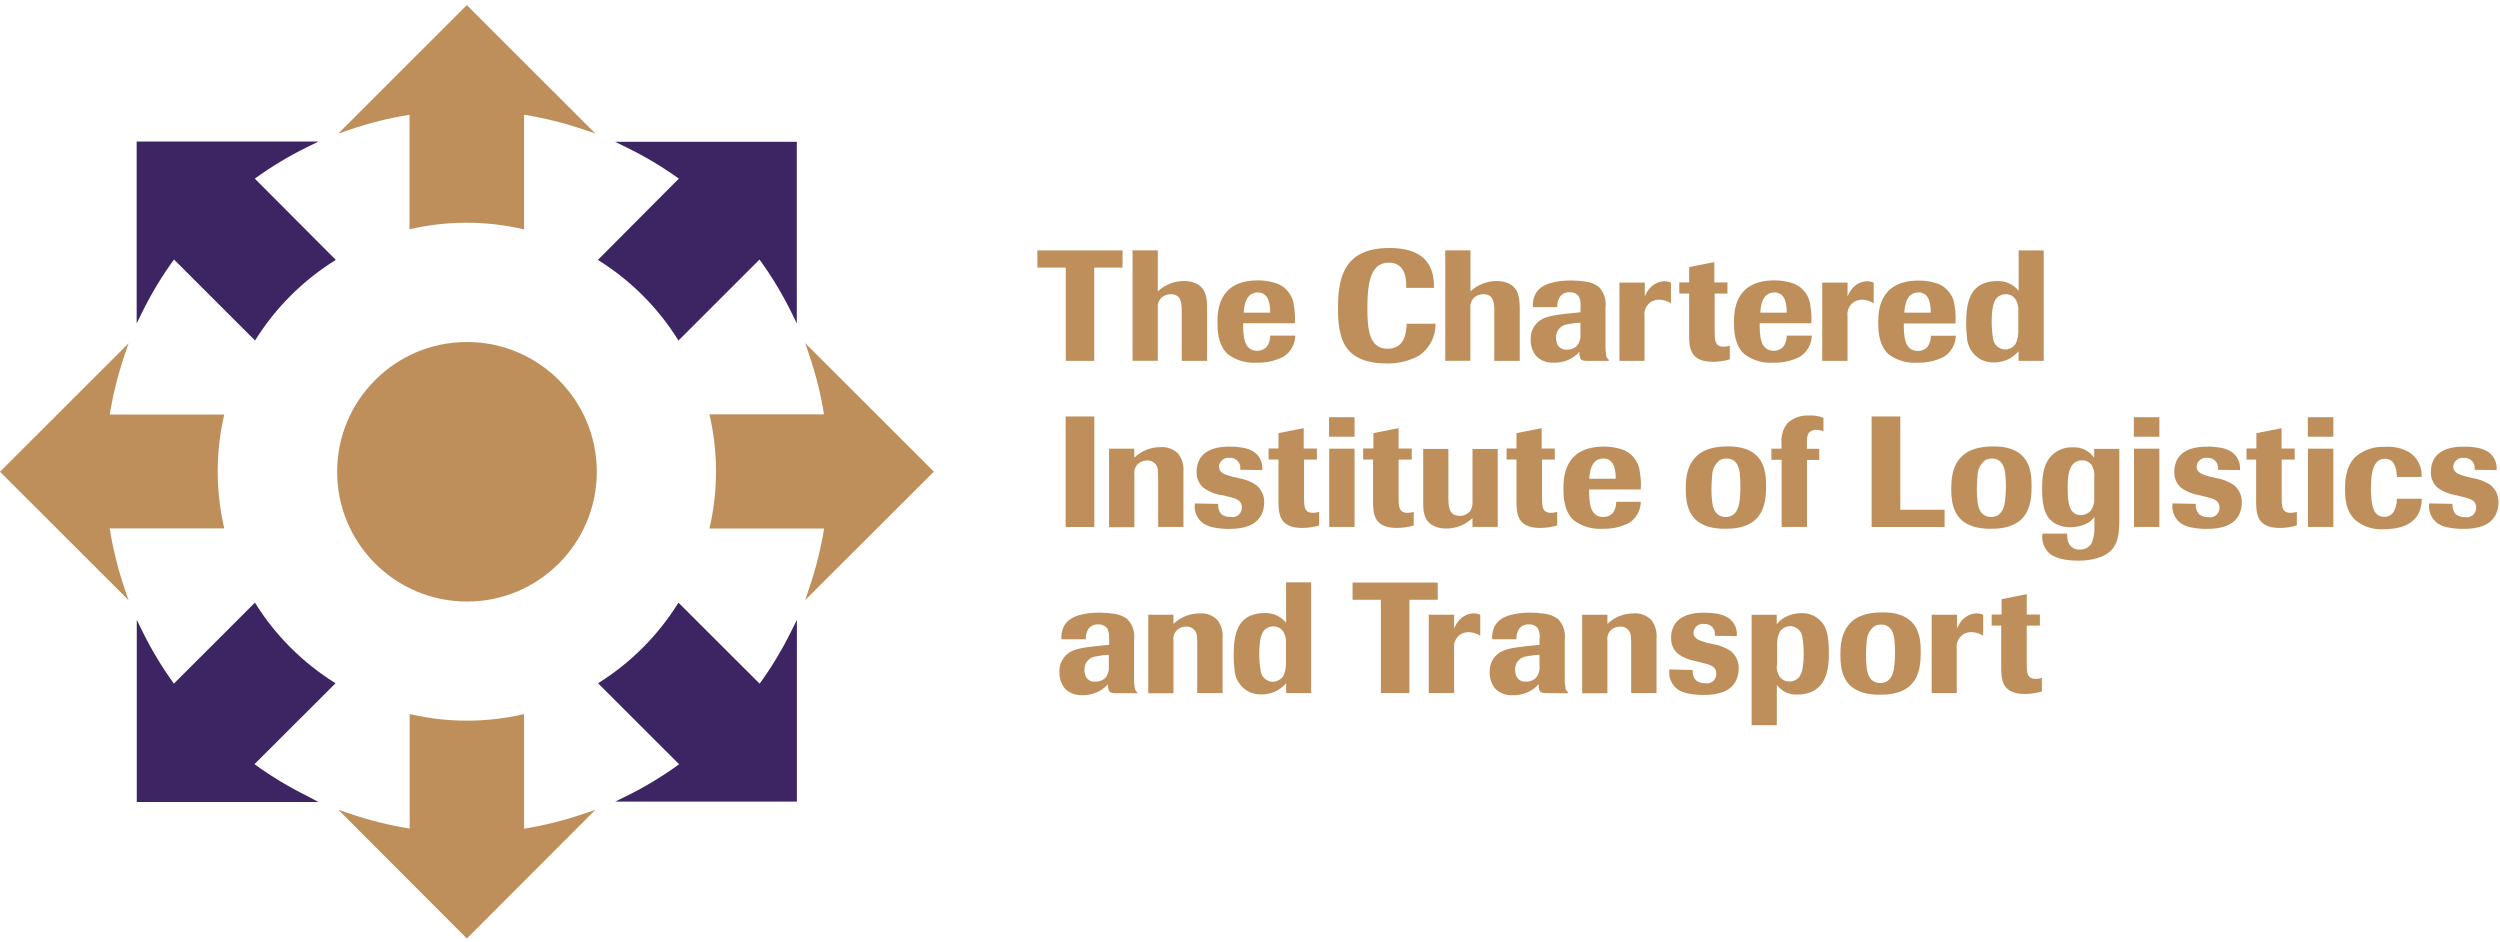
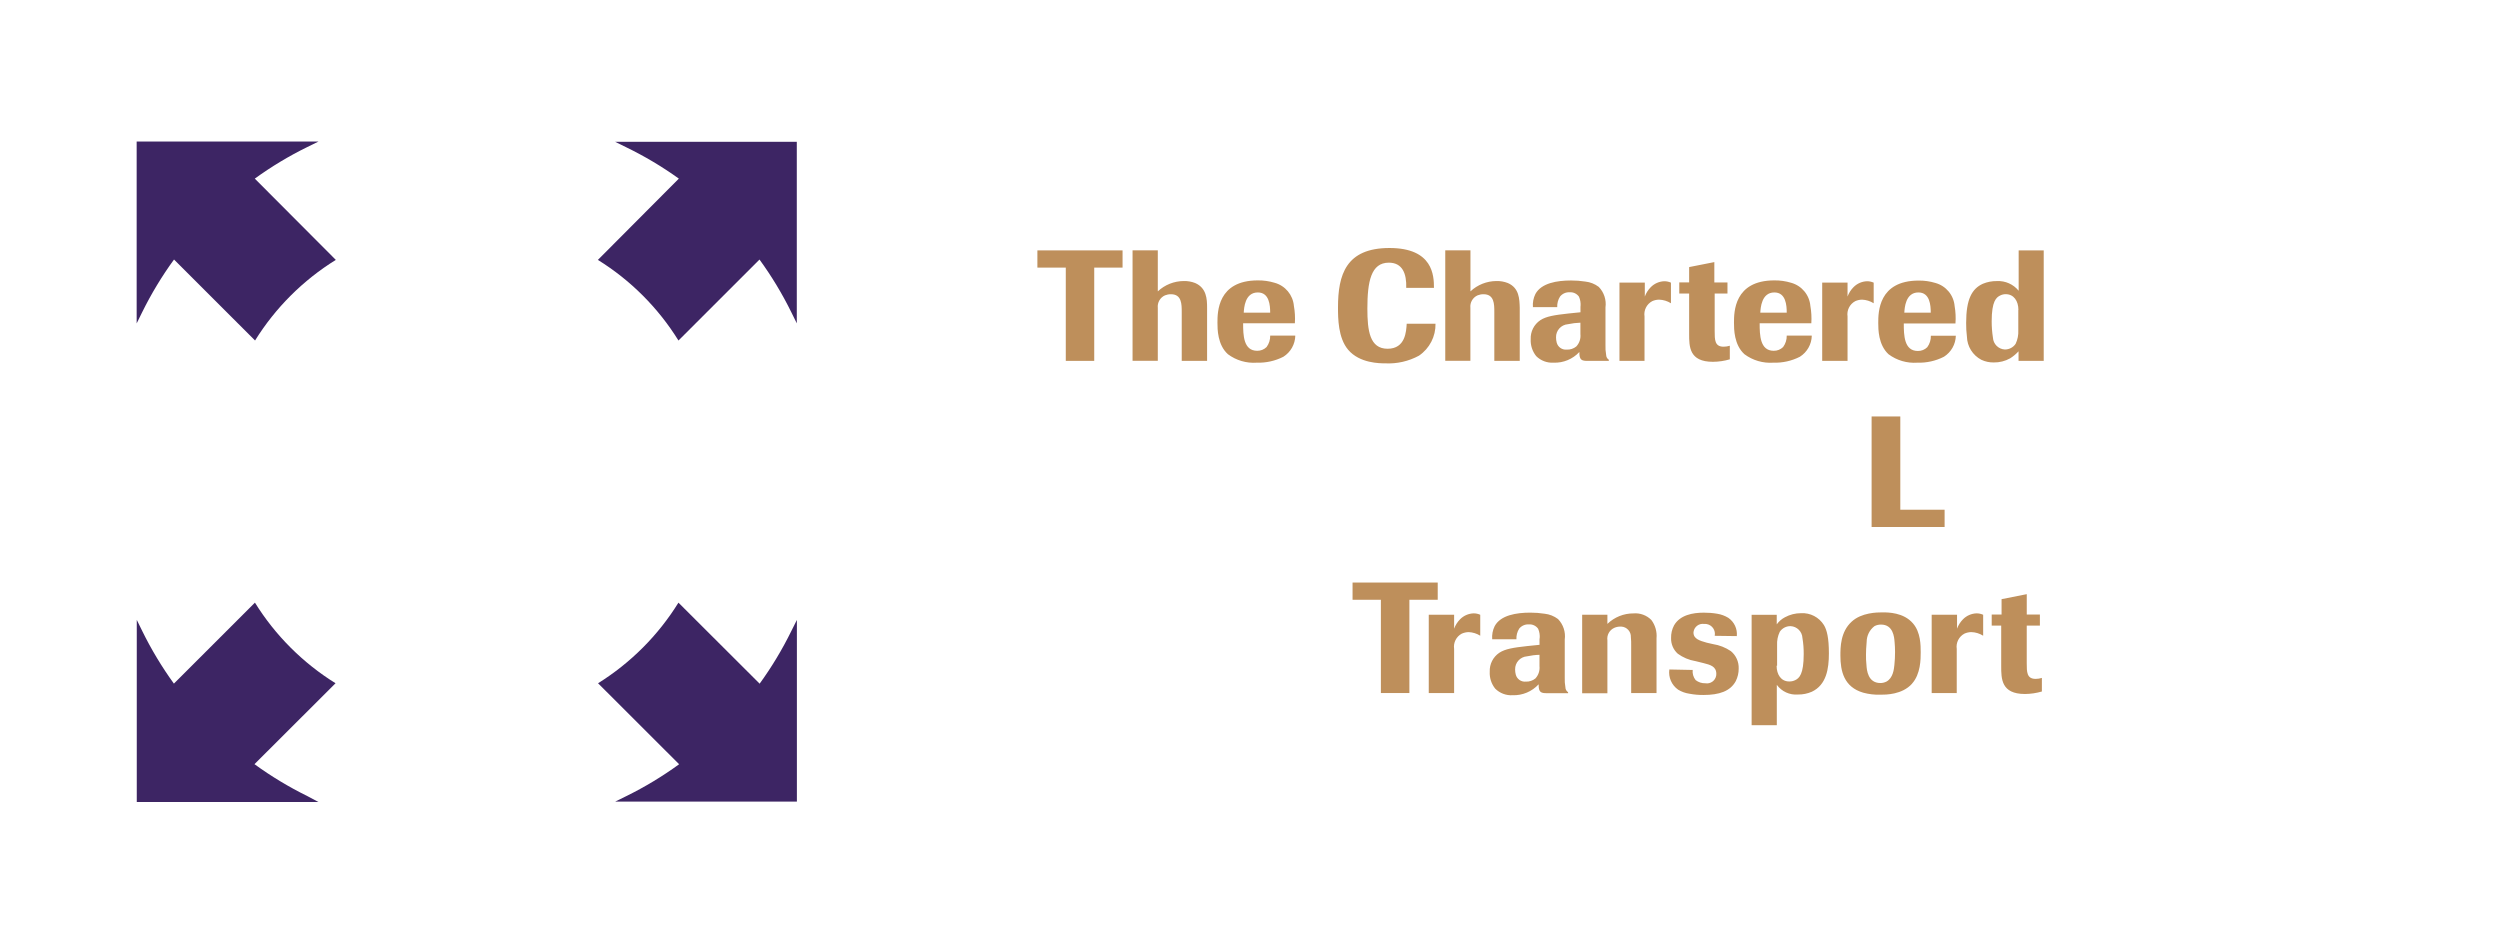
<svg xmlns="http://www.w3.org/2000/svg" width="308" height="116" viewBox="0 0 308 116" fill="none">
  <path d="M134.809 44.46H131.305V32.969H127.807V30.848H138.299V32.969H134.809V44.46Z" fill="#BE8F5B" />
  <path d="M148.713 44.457H145.589V38.444C145.589 37.477 145.589 36.249 144.259 36.249C144.008 36.246 143.76 36.294 143.526 36.387C142.928 36.655 142.57 37.277 142.641 37.931V44.454H139.531V30.842H142.641V35.897C143.509 35.082 144.653 34.629 145.846 34.623C146.325 34.612 146.804 34.696 147.25 34.871C148.654 35.485 148.713 36.852 148.713 37.9V44.482V44.454V44.457ZM156.485 38.517C156.485 37.632 156.389 36.029 154.963 36.029C153.362 36.029 153.266 37.954 153.229 38.517H156.493H156.485ZM159.58 41.369C159.555 42.42 159.005 43.386 158.117 43.95C157.102 44.468 155.972 44.719 154.833 44.682C153.564 44.773 152.304 44.403 151.284 43.643C149.99 42.487 149.99 40.52 149.99 39.765C149.99 38.472 149.99 34.544 154.966 34.544C155.665 34.536 156.361 34.634 157.029 34.837C158.343 35.195 159.293 36.333 159.408 37.689C159.535 38.393 159.575 39.112 159.527 39.825H153.153C153.153 41.287 153.19 43.217 154.887 43.217C155.318 43.225 155.735 43.059 156.042 42.755C156.344 42.346 156.502 41.85 156.488 41.343H159.538L159.583 41.366L159.58 41.369ZM176.855 39.87C176.889 41.447 176.12 42.935 174.815 43.82C173.546 44.51 172.108 44.837 170.665 44.764C170.005 44.764 167.505 44.764 166.092 43.09C164.855 41.628 164.841 39.236 164.841 37.869C164.841 33.862 165.808 30.554 171.184 30.554C176.559 30.554 176.664 33.969 176.664 35.468H173.247C173.306 33.713 172.785 32.36 171.102 32.36C168.906 32.36 168.46 34.693 168.46 38.03C168.46 40.729 168.745 42.966 170.95 42.966C173.154 42.966 173.247 40.822 173.306 39.881H176.855V39.872V39.87ZM187.224 44.457H184.1V38.444C184.1 37.477 184.1 36.249 182.77 36.249C182.519 36.246 182.271 36.294 182.037 36.387C181.439 36.655 181.081 37.277 181.152 37.931V44.454H178.056V30.842H181.16V35.897C182.028 35.082 183.173 34.629 184.365 34.623C184.845 34.612 185.324 34.696 185.769 34.871C187.182 35.485 187.196 36.852 187.232 37.9V44.482L187.224 44.454V44.457ZM194.725 39.754C194.201 39.771 193.68 39.833 193.166 39.943C192.324 40.008 191.681 40.723 191.703 41.566C191.703 41.78 191.729 41.994 191.785 42.203C191.926 42.758 192.451 43.127 193.023 43.073C193.448 43.093 193.869 42.955 194.201 42.684C194.582 42.276 194.768 41.721 194.706 41.163V39.751H194.728L194.725 39.754ZM194.725 37.728C194.759 37.325 194.692 36.919 194.528 36.55C194.272 36.184 193.84 35.978 193.395 36.009C192.935 35.978 192.493 36.173 192.202 36.528C191.951 36.917 191.83 37.376 191.85 37.838H188.856C188.808 37.28 188.915 36.717 189.164 36.215C189.896 34.868 191.842 34.555 193.553 34.555C194.142 34.553 194.728 34.598 195.309 34.688C195.912 34.753 196.487 34.978 196.969 35.347C197.618 36.018 197.922 36.948 197.795 37.872V42.487C197.779 42.901 197.804 43.316 197.877 43.724C197.88 43.967 198.004 44.192 198.207 44.324V44.462H195.639C194.906 44.462 194.556 44.403 194.579 43.366C193.761 44.243 192.603 44.725 191.402 44.682C190.604 44.73 189.823 44.437 189.257 43.871C188.786 43.282 188.546 42.541 188.583 41.786C188.543 40.856 188.989 39.974 189.761 39.453C190.494 38.971 191.495 38.816 193.192 38.627L194.714 38.472V37.734H194.723L194.725 37.728ZM202.641 44.457H199.518V34.817H202.641V36.536C202.799 36.102 203.05 35.711 203.374 35.381C203.817 34.93 204.417 34.668 205.049 34.648C205.328 34.648 205.607 34.708 205.861 34.823V37.362C205.421 37.086 204.916 36.931 204.398 36.917C204.104 36.919 203.817 36.984 203.549 37.105C202.867 37.472 202.489 38.227 202.605 38.993V44.457H202.641ZM211.248 36.161V40.769C211.248 41.865 211.248 42.713 212.345 42.713C212.604 42.713 212.863 42.673 213.114 42.594V44.268C212.438 44.468 211.736 44.57 211.028 44.575C208.102 44.575 208.102 42.701 208.102 41.146V36.159H206.887V34.792H208.102V32.904L211.206 32.29V34.798H212.824V36.164H211.206L211.251 36.156L211.248 36.161ZM220.125 38.517C220.125 37.632 220.029 36.029 218.603 36.029C217.002 36.029 216.906 37.954 216.869 38.517H220.125ZM223.212 41.369C223.187 42.42 222.637 43.386 221.749 43.95C220.737 44.468 219.609 44.719 218.47 44.682C217.202 44.77 215.942 44.403 214.921 43.643C213.627 42.487 213.627 40.52 213.627 39.765C213.627 38.472 213.627 34.544 218.603 34.544C219.302 34.536 219.998 34.634 220.666 34.837C221.974 35.198 222.922 36.336 223.037 37.689C223.161 38.393 223.201 39.112 223.156 39.825H216.79C216.79 41.287 216.827 43.217 218.524 43.217C218.955 43.225 219.372 43.059 219.68 42.755C219.981 42.346 220.139 41.85 220.125 41.343H223.175L223.212 41.366V41.369ZM227.618 44.457H224.495V34.817H227.618V36.536C227.776 36.102 228.027 35.708 228.351 35.381C228.794 34.93 229.394 34.668 230.026 34.648C230.305 34.648 230.584 34.708 230.838 34.823V37.362C230.409 37.091 229.916 36.939 229.411 36.917C229.118 36.919 228.83 36.984 228.563 37.105C227.88 37.472 227.503 38.227 227.618 38.993V44.457ZM237.868 38.517C237.868 37.632 237.772 36.029 236.346 36.029C234.745 36.029 234.649 37.954 234.612 38.517H237.877H237.868ZM240.958 41.369C240.933 42.42 240.383 43.386 239.495 43.95C238.483 44.468 237.352 44.719 236.216 44.682C234.948 44.773 233.688 44.403 232.667 43.643C231.401 42.479 231.401 40.54 231.401 39.788C231.401 38.495 231.401 34.567 236.377 34.567C237.076 34.558 237.772 34.657 238.44 34.86C239.749 35.22 240.696 36.359 240.811 37.711C240.933 38.416 240.966 39.134 240.913 39.847H234.547C234.547 41.309 234.584 43.24 236.281 43.24C236.713 43.248 237.13 43.082 237.437 42.778C237.739 42.369 237.896 41.873 237.882 41.366H240.955L240.958 41.369ZM248.668 38.187C248.668 37.069 248.09 36.243 247.109 36.243C246.875 36.24 246.644 36.294 246.435 36.398C245.953 36.632 245.375 37.072 245.375 39.593C245.375 40.264 245.426 40.935 245.53 41.597C245.573 42.386 246.204 43.017 246.994 43.059C247.526 43.062 248.025 42.803 248.324 42.363C248.572 41.842 248.685 41.264 248.654 40.69V38.187H248.668ZM251.772 44.457H248.685V43.279C248.381 43.614 248.031 43.907 247.645 44.15C247.033 44.491 246.339 44.663 245.64 44.654C245.108 44.665 244.578 44.553 244.096 44.324C243.033 43.764 242.353 42.673 242.325 41.473C242.255 40.918 242.224 40.357 242.229 39.799C242.229 36.874 242.926 35.578 244.293 34.958C244.837 34.733 245.423 34.62 246.013 34.629C247.047 34.575 248.045 35.017 248.699 35.821V30.847H251.786V44.46H251.772V44.457Z" fill="#BE8F5B" />
-   <path d="M134.824 64.926H131.289V51.308H134.824V64.926Z" fill="#BE8F5B" />
-   <path d="M145.787 64.916H142.684V59.064C142.692 58.723 142.681 58.379 142.647 58.041C142.684 57.356 142.159 56.77 141.471 56.731C141.426 56.731 141.381 56.731 141.336 56.731C141.085 56.731 140.837 56.785 140.603 56.886C140.008 57.154 139.662 57.782 139.755 58.43V64.947H136.637V55.277H139.746V56.382C140.612 55.547 141.765 55.085 142.966 55.088C143.78 55.021 144.584 55.319 145.162 55.9C145.646 56.548 145.875 57.354 145.799 58.16V64.925L145.785 64.916H145.787ZM150.382 60.989C149.61 60.853 148.88 60.543 148.246 60.081C147.699 59.591 147.394 58.884 147.42 58.151C147.406 57.607 147.529 57.066 147.786 56.587C148.519 55.314 150.084 55.023 151.445 55.023C152 55.018 152.559 55.063 153.106 55.156C153.59 55.235 154.056 55.404 154.473 55.66C155.203 56.167 155.6 57.03 155.513 57.912L152.79 57.875C152.925 57.216 152.5 56.568 151.84 56.432C151.722 56.407 151.6 56.401 151.479 56.413C150.85 56.325 150.27 56.768 150.185 57.393C150.182 57.421 150.179 57.45 150.177 57.478C150.177 58.267 150.952 58.481 151.814 58.729L152.584 58.903C153.371 59.027 154.12 59.326 154.78 59.774C155.417 60.298 155.772 61.087 155.747 61.91C155.753 62.451 155.626 62.986 155.381 63.468C154.707 64.705 153.34 65.164 151.409 65.164C150.828 65.17 150.247 65.119 149.675 65.009C149.182 64.939 148.711 64.77 148.285 64.511C147.484 63.95 147.067 62.989 147.203 62.023L150.078 62.082C150.03 62.53 150.163 62.981 150.444 63.333C150.791 63.589 151.214 63.716 151.645 63.691C152.274 63.801 152.872 63.378 152.982 62.75C152.993 62.679 152.999 62.606 152.999 62.535C152.999 61.614 152.266 61.417 151.417 61.206L150.413 60.958L150.385 60.986L150.382 60.989ZM160.655 56.63V61.236C160.655 62.333 160.655 63.181 161.752 63.181C162.011 63.181 162.27 63.141 162.521 63.062V64.736C161.845 64.936 161.143 65.038 160.435 65.043C157.509 65.043 157.509 63.169 157.509 61.614V56.618H156.294V55.252H157.509V53.364L160.618 52.749V55.257H162.242V56.624H160.618H160.655V56.63ZM166.882 64.916H163.759V55.277H166.882V64.916ZM166.882 53.806H163.736V51.4H166.882V53.806ZM172.306 56.63V61.236C172.306 62.333 172.306 63.181 173.403 63.181C173.662 63.181 173.921 63.141 174.172 63.062V64.736C173.496 64.933 172.794 65.038 172.086 65.043C169.16 65.043 169.16 63.169 169.16 61.614V56.618H167.945V55.252H169.202V53.364L172.306 52.749V55.257H173.924V56.624H172.306V56.63ZM184.518 64.916H181.409V63.82C180.538 64.657 179.376 65.122 178.167 65.114C177.699 65.125 177.234 65.04 176.8 64.866C175.387 64.288 175.337 62.958 175.337 61.941V55.308H178.44V61.16C178.44 62.279 178.441 63.553 179.83 63.553C180.307 63.561 180.761 63.364 181.082 63.012C181.324 62.668 181.44 62.254 181.412 61.834V55.316H184.521V64.956V64.919L184.518 64.916ZM189.976 56.63V61.236C189.976 62.333 189.976 63.181 191.073 63.181C191.332 63.181 191.591 63.141 191.842 63.062V64.736C191.166 64.936 190.464 65.038 189.756 65.043C186.83 65.043 186.83 63.169 186.83 61.614V56.618H185.615V55.252H186.83V53.364L189.934 52.749V55.257H191.552V56.624H189.934H189.979L189.976 56.63ZM199.056 58.977C199.056 58.092 198.96 56.489 197.534 56.489C195.933 56.489 195.837 58.413 195.8 58.977H199.065H199.056ZM202.146 61.831C202.126 62.874 201.593 63.843 200.719 64.412C199.707 64.93 198.58 65.181 197.441 65.145C196.172 65.232 194.912 64.866 193.892 64.105C192.618 62.964 192.617 61.003 192.617 60.25C192.617 58.957 192.617 55.021 197.593 55.021C198.292 55.012 198.988 55.111 199.657 55.314C200.965 55.674 201.912 56.813 202.027 58.165C202.151 58.87 202.191 59.588 202.146 60.301H195.78C195.78 61.763 195.817 63.694 197.514 63.694C197.946 63.702 198.363 63.536 198.67 63.231C198.972 62.823 199.129 62.327 199.115 61.82H202.129L202.143 61.828L202.146 61.831ZM214.372 58.633C214.335 58.033 214.197 56.489 212.712 56.489C212.43 56.483 212.151 56.548 211.9 56.677C211.288 57.139 210.933 57.864 210.933 58.63C210.874 59.267 210.851 59.808 210.851 60.188C210.851 60.569 210.851 61.059 210.91 61.498C210.947 62.099 211.085 63.694 212.63 63.694C212.884 63.694 213.135 63.632 213.363 63.519C214.189 63.074 214.285 61.997 214.344 61.479C214.397 60.946 214.42 60.411 214.417 59.878C214.417 59.453 214.398 59.03 214.358 58.605M216.503 63.789C215.288 65.142 213.284 65.142 212.624 65.142C211.908 65.164 211.192 65.08 210.502 64.894C208.108 64.198 207.685 62.209 207.685 60.324C207.685 59.32 207.685 57.399 209.075 56.139C210.29 55.021 212.199 54.998 212.872 54.998C213.546 54.998 215.477 54.998 216.633 56.365C217.577 57.461 217.577 59.064 217.577 59.912C217.577 60.76 217.577 62.597 216.495 63.789M222.621 64.916H219.497V56.644H218.231V55.277H219.483V54.604C219.404 53.716 219.663 52.831 220.216 52.132C220.952 51.465 221.924 51.124 222.917 51.188C223.509 51.157 224.101 51.259 224.65 51.481V53.141C224.36 53.026 224.056 52.961 223.743 52.952C223.551 52.947 223.359 52.989 223.187 53.071C222.623 53.341 222.609 53.882 222.609 54.635V55.294H224.132V56.66H222.623V64.933V64.919L222.621 64.916Z" fill="#BE8F5B" />
  <path d="M239.575 64.926H230.582V51.308H234.117V62.798H239.575V64.926Z" fill="#BE8F5B" />
-   <path d="M247.068 58.635C247.032 58.034 246.893 56.49 245.408 56.49C245.126 56.485 244.847 56.549 244.596 56.679C243.987 57.144 243.629 57.865 243.629 58.632C243.57 59.269 243.547 59.809 243.547 60.19C243.547 60.57 243.547 61.06 243.606 61.5C243.643 62.1 243.781 63.695 245.326 63.695C245.58 63.695 245.831 63.633 246.059 63.52C246.885 63.075 246.989 61.999 247.046 61.48C247.102 60.948 247.127 60.413 247.127 59.88C247.127 59.454 247.108 59.032 247.068 58.606M249.213 63.791C247.998 65.143 245.994 65.143 245.335 65.143C244.618 65.166 243.902 65.081 243.212 64.895C240.818 64.2 240.396 62.21 240.396 60.325C240.396 59.322 240.396 57.4 241.785 56.141C243 55.022 244.909 55 245.583 55C246.256 55 248.187 55 249.343 56.366C250.288 57.462 250.288 59.066 250.288 59.914C250.288 60.762 250.288 62.599 249.211 63.791M258.015 58.753C258.06 58.268 257.961 57.778 257.73 57.35C257.462 56.944 257.003 56.702 256.515 56.713C254.736 56.713 254.736 58.973 254.736 60.105C254.736 61.779 254.854 63.461 256.354 63.461C256.87 63.461 257.355 63.216 257.665 62.802C257.907 62.396 258.029 61.928 258.009 61.455V58.756L258.017 58.747L258.015 58.753ZM261.104 55.287V63.867C261.104 66.318 260.856 68.037 258.367 68.767C257.589 68.987 256.783 69.091 255.974 69.074C254.254 69.074 253.047 68.685 252.438 68.13C251.801 67.507 251.5 66.62 251.627 65.738H254.677C254.663 66.118 254.714 66.496 254.832 66.857C255.069 67.406 255.627 67.744 256.222 67.705C256.819 67.736 257.383 67.431 257.685 66.916C257.953 66.287 258.071 65.608 258.029 64.927V63.698C257.806 63.991 257.53 64.239 257.217 64.43C256.566 64.783 255.836 64.96 255.094 64.949C254.511 64.963 253.93 64.845 253.397 64.605C252.103 63.968 251.582 62.717 251.582 60.269C251.582 59.128 251.641 57.584 252.453 56.473C253.146 55.569 254.24 55.059 255.379 55.107C256.419 55.053 257.409 55.543 257.998 56.4V55.304H261.085L261.099 55.29L261.104 55.287ZM266.035 64.918H262.911V55.279H266.035V64.918ZM266.035 53.808H262.889V51.401H266.035V53.808ZM270.844 60.99C270.069 60.858 269.336 60.545 268.699 60.083C268.152 59.593 267.85 58.885 267.873 58.153C267.859 57.609 267.983 57.068 268.239 56.589C268.972 55.315 270.528 55.025 271.898 55.025C272.454 55.019 273.012 55.064 273.559 55.157C274.044 55.236 274.509 55.405 274.926 55.662C275.656 56.169 276.054 57.031 275.966 57.913L273.243 57.877C273.378 57.217 272.953 56.569 272.293 56.434C272.175 56.408 272.054 56.403 271.932 56.414C271.304 56.324 270.723 56.761 270.633 57.386C270.63 57.414 270.624 57.445 270.624 57.474C270.624 58.263 271.394 58.477 272.262 58.725L273.032 58.899C273.818 59.023 274.568 59.322 275.228 59.77C275.865 60.294 276.22 61.083 276.195 61.906C276.2 62.447 276.073 62.982 275.828 63.464C275.154 64.701 273.787 65.16 271.856 65.16C271.275 65.166 270.695 65.115 270.123 65.005C269.629 64.935 269.158 64.766 268.733 64.507C267.932 63.949 267.512 62.988 267.65 62.019L270.526 62.078C270.48 62.526 270.61 62.977 270.892 63.329C271.233 63.596 271.659 63.732 272.093 63.718C272.722 63.828 273.319 63.405 273.429 62.776C273.441 62.706 273.446 62.633 273.446 62.562C273.446 61.641 272.713 61.444 271.865 61.232L270.861 60.984L270.847 60.993L270.844 60.99ZM281.103 56.631V61.238C281.103 62.334 281.103 63.182 282.199 63.182C282.459 63.182 282.718 63.143 282.969 63.064V64.738C282.292 64.938 281.59 65.039 280.883 65.045C277.957 65.045 277.957 63.171 277.957 61.616V56.62H276.77V55.253H277.985V53.365L281.089 52.751V55.259H282.707V56.625H281.089H281.103V56.631ZM287.468 64.918H284.345V55.279H287.468V64.918ZM287.468 53.808H284.322V51.401H287.468V53.808ZM298.364 61.503C298.358 62.072 298.24 62.636 298.02 63.163C297.208 64.836 295.282 65.203 293.631 65.203C292.37 65.279 291.13 64.87 290.163 64.061C288.926 62.861 288.911 61.246 288.911 60.17C288.911 59.395 288.911 57.581 290.163 56.307C291.184 55.417 292.514 54.969 293.865 55.056C294.995 54.96 296.125 55.253 297.07 55.882C297.938 56.575 298.415 57.648 298.344 58.756H295.294C295.257 57.541 294.927 56.518 293.831 56.518C292.542 56.518 292.097 57.848 292.097 60.176C292.097 60.753 292.134 62.45 292.616 63.101C292.867 63.472 293.287 63.69 293.735 63.678C294.2 63.684 294.637 63.453 294.891 63.064C295.173 62.574 295.313 62.013 295.294 61.447H298.361L298.369 61.497L298.364 61.503ZM302.454 60.99C301.679 60.858 300.946 60.545 300.309 60.083C299.762 59.593 299.458 58.885 299.483 58.153C299.469 57.609 299.593 57.068 299.849 56.589C300.582 55.315 302.147 55.025 303.508 55.025C304.064 55.019 304.622 55.064 305.169 55.157C305.654 55.236 306.119 55.405 306.536 55.662C307.269 56.166 307.669 57.028 307.582 57.913L304.859 57.877C304.991 57.212 304.557 56.563 303.892 56.434C303.779 56.411 303.663 56.406 303.551 56.414C302.922 56.324 302.341 56.761 302.251 57.386C302.248 57.414 302.243 57.445 302.243 57.474C302.243 58.263 303.012 58.477 303.881 58.725L304.65 58.899C305.437 59.023 306.187 59.322 306.846 59.77C307.483 60.294 307.839 61.083 307.813 61.906C307.819 62.447 307.692 62.982 307.447 63.464C306.773 64.701 305.406 65.16 303.475 65.16C302.894 65.166 302.313 65.115 301.741 65.005C301.248 64.935 300.777 64.766 300.351 64.507C299.553 63.946 299.139 62.985 299.274 62.019L302.15 62.078C302.105 62.526 302.234 62.977 302.516 63.329C302.857 63.596 303.283 63.735 303.717 63.718C304.346 63.822 304.943 63.396 305.048 62.768C305.059 62.7 305.065 62.63 305.065 62.562C305.065 61.641 304.332 61.444 303.483 61.232L302.48 60.984L302.457 60.993L302.454 60.99ZM136.632 80.672C136.105 80.686 135.58 80.751 135.067 80.861C134.227 80.925 133.584 81.636 133.604 82.478C133.604 82.692 133.629 82.906 133.686 83.115C133.827 83.67 134.354 84.036 134.923 83.977C135.349 83.997 135.769 83.859 136.102 83.588C136.482 83.177 136.666 82.625 136.606 82.067V80.663L136.635 80.672H136.632ZM136.632 78.646C136.666 78.243 136.601 77.84 136.443 77.468C136.186 77.102 135.755 76.896 135.31 76.927C134.85 76.896 134.402 77.088 134.109 77.446C133.863 77.837 133.742 78.294 133.765 78.756H130.771C130.726 78.198 130.83 77.64 131.078 77.138C131.811 75.786 133.756 75.479 135.468 75.479C136.057 75.479 136.643 75.521 137.224 75.611C137.827 75.676 138.402 75.901 138.884 76.271C139.535 76.939 139.843 77.868 139.719 78.795V83.447C139.699 83.862 139.724 84.276 139.792 84.684C139.8 84.924 139.924 85.147 140.122 85.285V85.403H137.559C136.826 85.403 136.477 85.344 136.499 84.307C135.69 85.186 134.54 85.673 133.345 85.645C132.547 85.693 131.766 85.4 131.199 84.834C130.726 84.245 130.486 83.504 130.526 82.749C130.486 81.819 130.934 80.937 131.704 80.415C132.437 79.934 133.438 79.779 135.135 79.59L136.657 79.435V78.666L136.629 78.652L136.632 78.646ZM150.609 85.383H147.499V79.531C147.508 79.19 147.496 78.846 147.463 78.508C147.499 77.823 146.975 77.237 146.287 77.198C146.242 77.198 146.197 77.198 146.152 77.198C145.901 77.198 145.65 77.251 145.419 77.353C144.824 77.62 144.477 78.249 144.57 78.897V85.414H141.466V75.738H144.57V76.865C145.433 76.031 146.589 75.566 147.79 75.572C148.604 75.504 149.408 75.803 149.986 76.383C150.468 77.029 150.696 77.832 150.623 78.635V85.4L150.609 85.386V85.383ZM158.44 79.114C158.44 77.995 157.862 77.169 156.875 77.169C156.641 77.167 156.41 77.22 156.202 77.325C155.72 77.55 155.142 77.998 155.142 80.528C155.142 81.199 155.192 81.87 155.297 82.532C155.339 83.321 155.97 83.952 156.76 83.994C157.293 83.997 157.794 83.738 158.099 83.298C158.347 82.777 158.46 82.199 158.429 81.624V79.159L158.443 79.114H158.44ZM161.541 85.383H158.454V84.177C158.147 84.513 157.794 84.805 157.408 85.048C156.794 85.389 156.1 85.561 155.395 85.552C154.863 85.564 154.333 85.451 153.851 85.223C152.785 84.665 152.108 83.571 152.08 82.371C152.01 81.816 151.979 81.255 151.984 80.697C151.984 77.772 152.681 76.476 154.048 75.856C154.589 75.631 155.173 75.518 155.759 75.527C156.794 75.476 157.792 75.921 158.446 76.727V71.745H161.533V85.358L161.541 85.386V85.383Z" fill="#BE8F5B" />
  <path d="M173.637 85.382H170.125V73.892H166.635V71.77H177.127V73.892H173.637V85.382Z" fill="#BE8F5B" />
  <path d="M179.147 85.382H176.023V75.734H179.147V77.453C179.305 77.019 179.556 76.627 179.88 76.297C180.322 75.847 180.923 75.585 181.554 75.565C181.833 75.565 182.113 75.624 182.366 75.74V78.32C181.938 78.05 181.444 77.898 180.94 77.875C180.647 77.881 180.359 77.946 180.091 78.064C179.409 78.43 179.031 79.186 179.147 79.952V85.393V85.379V85.382ZM189.69 80.671C189.163 80.685 188.639 80.749 188.126 80.859C187.285 80.924 186.643 81.634 186.662 82.477C186.662 82.691 186.688 82.905 186.744 83.114C186.888 83.666 187.412 84.032 187.982 83.976C188.408 83.995 188.827 83.857 189.16 83.587C189.541 83.175 189.724 82.623 189.665 82.065V80.662L189.693 80.671H189.69ZM189.69 78.644C189.724 78.242 189.659 77.839 189.501 77.467C189.242 77.098 188.808 76.892 188.36 76.926C187.9 76.895 187.457 77.089 187.167 77.444C186.919 77.836 186.801 78.292 186.823 78.754H183.838C183.793 78.197 183.897 77.639 184.145 77.137C184.878 75.784 186.823 75.477 188.534 75.477C189.124 75.477 189.71 75.52 190.291 75.61C190.894 75.675 191.469 75.903 191.951 76.269C192.599 76.94 192.904 77.87 192.777 78.794V83.446C192.76 83.86 192.785 84.274 192.859 84.683C192.862 84.925 192.986 85.151 193.189 85.283V85.401H190.62C189.887 85.401 189.538 85.342 189.561 84.305C188.74 85.199 187.57 85.692 186.355 85.652C185.557 85.7 184.777 85.407 184.21 84.841C183.736 84.252 183.497 83.511 183.536 82.756C183.497 81.826 183.942 80.944 184.714 80.422C185.447 79.941 186.448 79.786 188.145 79.597L189.668 79.442V78.673L189.69 78.65V78.644ZM204.07 85.382H200.961V79.529C200.969 79.188 200.958 78.845 200.924 78.507C200.961 77.822 200.436 77.236 199.748 77.196C199.703 77.196 199.658 77.196 199.613 77.196C199.362 77.196 199.111 77.25 198.88 77.351C198.285 77.619 197.939 78.247 198.032 78.895V85.413H194.922V75.737H198.032V76.864C198.894 76.03 200.05 75.565 201.251 75.57C202.066 75.503 202.872 75.802 203.447 76.382C203.932 77.027 204.158 77.83 204.084 78.633V85.399L204.07 85.385V85.382ZM208.848 81.445C208.073 81.313 207.34 81 206.703 80.538C206.156 80.048 205.855 79.341 205.877 78.608C205.863 78.064 205.987 77.523 206.244 77.044C206.977 75.77 208.541 75.48 209.903 75.48C210.458 75.477 211.016 75.52 211.563 75.613C212.048 75.692 212.513 75.863 212.93 76.117C213.663 76.621 214.064 77.484 213.976 78.368L211.253 78.332C211.386 77.667 210.952 77.019 210.286 76.889C210.173 76.867 210.058 76.861 209.945 76.869C209.316 76.779 208.736 77.216 208.645 77.841C208.643 77.87 208.637 77.901 208.637 77.929C208.637 78.718 209.407 78.932 210.275 79.18L211.045 79.355C211.831 79.476 212.581 79.772 213.241 80.217C213.878 80.744 214.236 81.535 214.207 82.361C214.213 82.905 214.086 83.44 213.841 83.925C213.167 85.162 211.8 85.621 209.869 85.621C209.288 85.627 208.707 85.576 208.135 85.466C207.642 85.396 207.171 85.227 206.745 84.968C205.945 84.407 205.528 83.446 205.663 82.48L208.538 82.539C208.49 82.987 208.623 83.438 208.905 83.79C209.243 84.055 209.666 84.193 210.097 84.179C210.726 84.288 211.324 83.866 211.434 83.237C211.445 83.167 211.45 83.094 211.45 83.023C211.45 82.102 210.717 81.905 209.869 81.693L208.865 81.445H208.851H208.848ZM218.879 82.026C218.879 83.108 219.434 83.956 220.424 83.956C220.677 83.964 220.928 83.911 221.156 83.801C221.675 83.553 222.216 83.068 222.216 80.583C222.222 79.918 222.171 79.256 222.061 78.602C222.025 77.811 221.39 77.177 220.598 77.14C220.065 77.131 219.564 77.394 219.268 77.836C219.02 78.354 218.907 78.924 218.938 79.496V82.003L218.879 82.026ZM215.792 75.742H218.895V76.92C219.158 76.557 219.502 76.258 219.899 76.049C220.511 75.717 221.193 75.542 221.889 75.545C223.025 75.48 224.105 76.041 224.706 77.007C225.072 77.608 225.32 78.588 225.32 80.496C225.32 82.403 225.013 84.373 223.22 85.221C222.682 85.458 222.095 85.573 221.509 85.565C220.491 85.649 219.504 85.196 218.904 84.373V89.346H215.8V75.734L215.792 75.742ZM233.411 79.093C233.374 78.492 233.236 76.948 231.75 76.948C231.468 76.943 231.189 77.007 230.939 77.137C230.33 77.599 229.974 78.318 229.972 79.081C229.912 79.718 229.89 80.259 229.89 80.645C229.89 81.031 229.89 81.507 229.949 81.955C229.986 82.555 230.124 84.15 231.669 84.15C231.922 84.15 232.173 84.088 232.402 83.976C233.228 83.531 233.332 82.454 233.388 81.927C233.445 81.395 233.47 80.859 233.47 80.327C233.47 79.901 233.45 79.479 233.411 79.053M235.556 84.24C234.341 85.587 232.337 85.587 231.677 85.587C230.961 85.61 230.245 85.525 229.554 85.34C227.161 84.644 226.738 82.663 226.738 80.769C226.738 79.766 226.738 77.844 228.128 76.585C229.343 75.466 231.251 75.444 231.925 75.444C232.599 75.444 234.53 75.444 235.686 76.81C236.63 77.906 236.63 79.51 236.63 80.358C236.63 81.206 236.63 83.043 235.553 84.235M241.138 85.382H237.983V75.734H241.107V77.453C241.265 77.019 241.516 76.627 241.84 76.297C242.282 75.847 242.883 75.585 243.514 75.565C243.793 75.565 244.073 75.624 244.326 75.74V78.32C243.887 78.044 243.382 77.889 242.863 77.875C242.57 77.878 242.282 77.943 242.015 78.064C241.332 78.43 240.955 79.186 241.07 79.952V85.393L241.135 85.379L241.138 85.382ZM249.694 77.086V81.693C249.694 82.789 249.694 83.638 250.79 83.638C251.05 83.638 251.309 83.598 251.56 83.519V85.193C250.883 85.39 250.181 85.494 249.474 85.5C246.548 85.5 246.548 83.626 246.548 82.071V77.075H245.378V75.709H246.593V73.815L249.697 73.201V75.709H251.315V77.075H249.697V77.084L249.694 77.086Z" fill="#BE8F5B" />
  <path d="M83.588 41.953L93.571 31.975C95.062 34.024 96.373 36.196 97.492 38.47L98.166 39.837V17.47H75.782L77.15 18.143C79.416 19.245 81.587 20.535 83.633 22.006L73.66 32.02C77.691 34.523 81.088 37.924 83.588 41.953ZM31.408 74.244L21.425 84.222C19.943 82.176 18.637 80.009 17.524 77.741L16.85 76.366V98.806H39.233L37.858 98.074C35.58 96.952 33.404 95.639 31.351 94.146L41.339 84.177C37.305 81.672 33.905 78.271 31.402 74.236M73.679 84.177L83.667 94.154C81.615 95.648 79.439 96.961 77.161 98.082L75.794 98.756H98.177V76.374L97.489 77.749C96.376 80.018 95.07 82.184 93.588 84.23L83.585 74.247C81.091 78.273 77.699 81.674 73.677 84.18M41.373 32.02L31.391 22.006C33.437 20.524 35.605 19.22 37.875 18.107L39.25 17.433H16.836V39.843L17.51 38.476C18.632 36.199 19.945 34.024 21.439 31.973L31.422 41.95C33.931 37.918 37.336 34.517 41.373 32.018" fill="#3D2564" />
-   <path d="M64.562 28.239V14.136C67.048 14.536 69.495 15.145 71.88 15.956L73.343 16.447L57.514 0.625L41.671 16.461L43.134 15.962C45.516 15.148 47.966 14.539 50.453 14.142V28.25C55.076 27.171 59.885 27.171 64.508 28.25M50.469 87.972V102.08C47.983 101.683 45.536 101.071 43.151 100.26L41.688 99.761L57.517 115.625L73.346 99.775L71.883 100.266C69.501 101.083 67.051 101.694 64.565 102.094V87.977C59.941 89.057 55.132 89.057 50.509 87.977M27.638 51.071H13.523C13.92 48.586 14.532 46.14 15.344 43.756L15.843 42.294L0 58.121L15.829 73.934L15.338 72.472C14.521 70.071 13.912 67.605 13.517 65.1H27.632C26.553 60.479 26.553 55.672 27.632 51.051M87.408 65.114H101.531C101.128 67.614 100.511 70.076 99.687 72.472L99.197 73.934L115.054 58.107L99.197 42.271L99.696 43.733C100.51 46.114 101.119 48.563 101.517 51.048H87.402C88.484 55.669 88.484 60.476 87.402 65.097M73.526 58.124C73.526 66.954 66.366 74.111 57.531 74.111C48.696 74.111 41.536 66.954 41.536 58.124C41.536 49.293 48.696 42.136 57.531 42.136C66.366 42.136 73.526 49.293 73.526 58.124Z" fill="#BE8F5B" />
</svg>